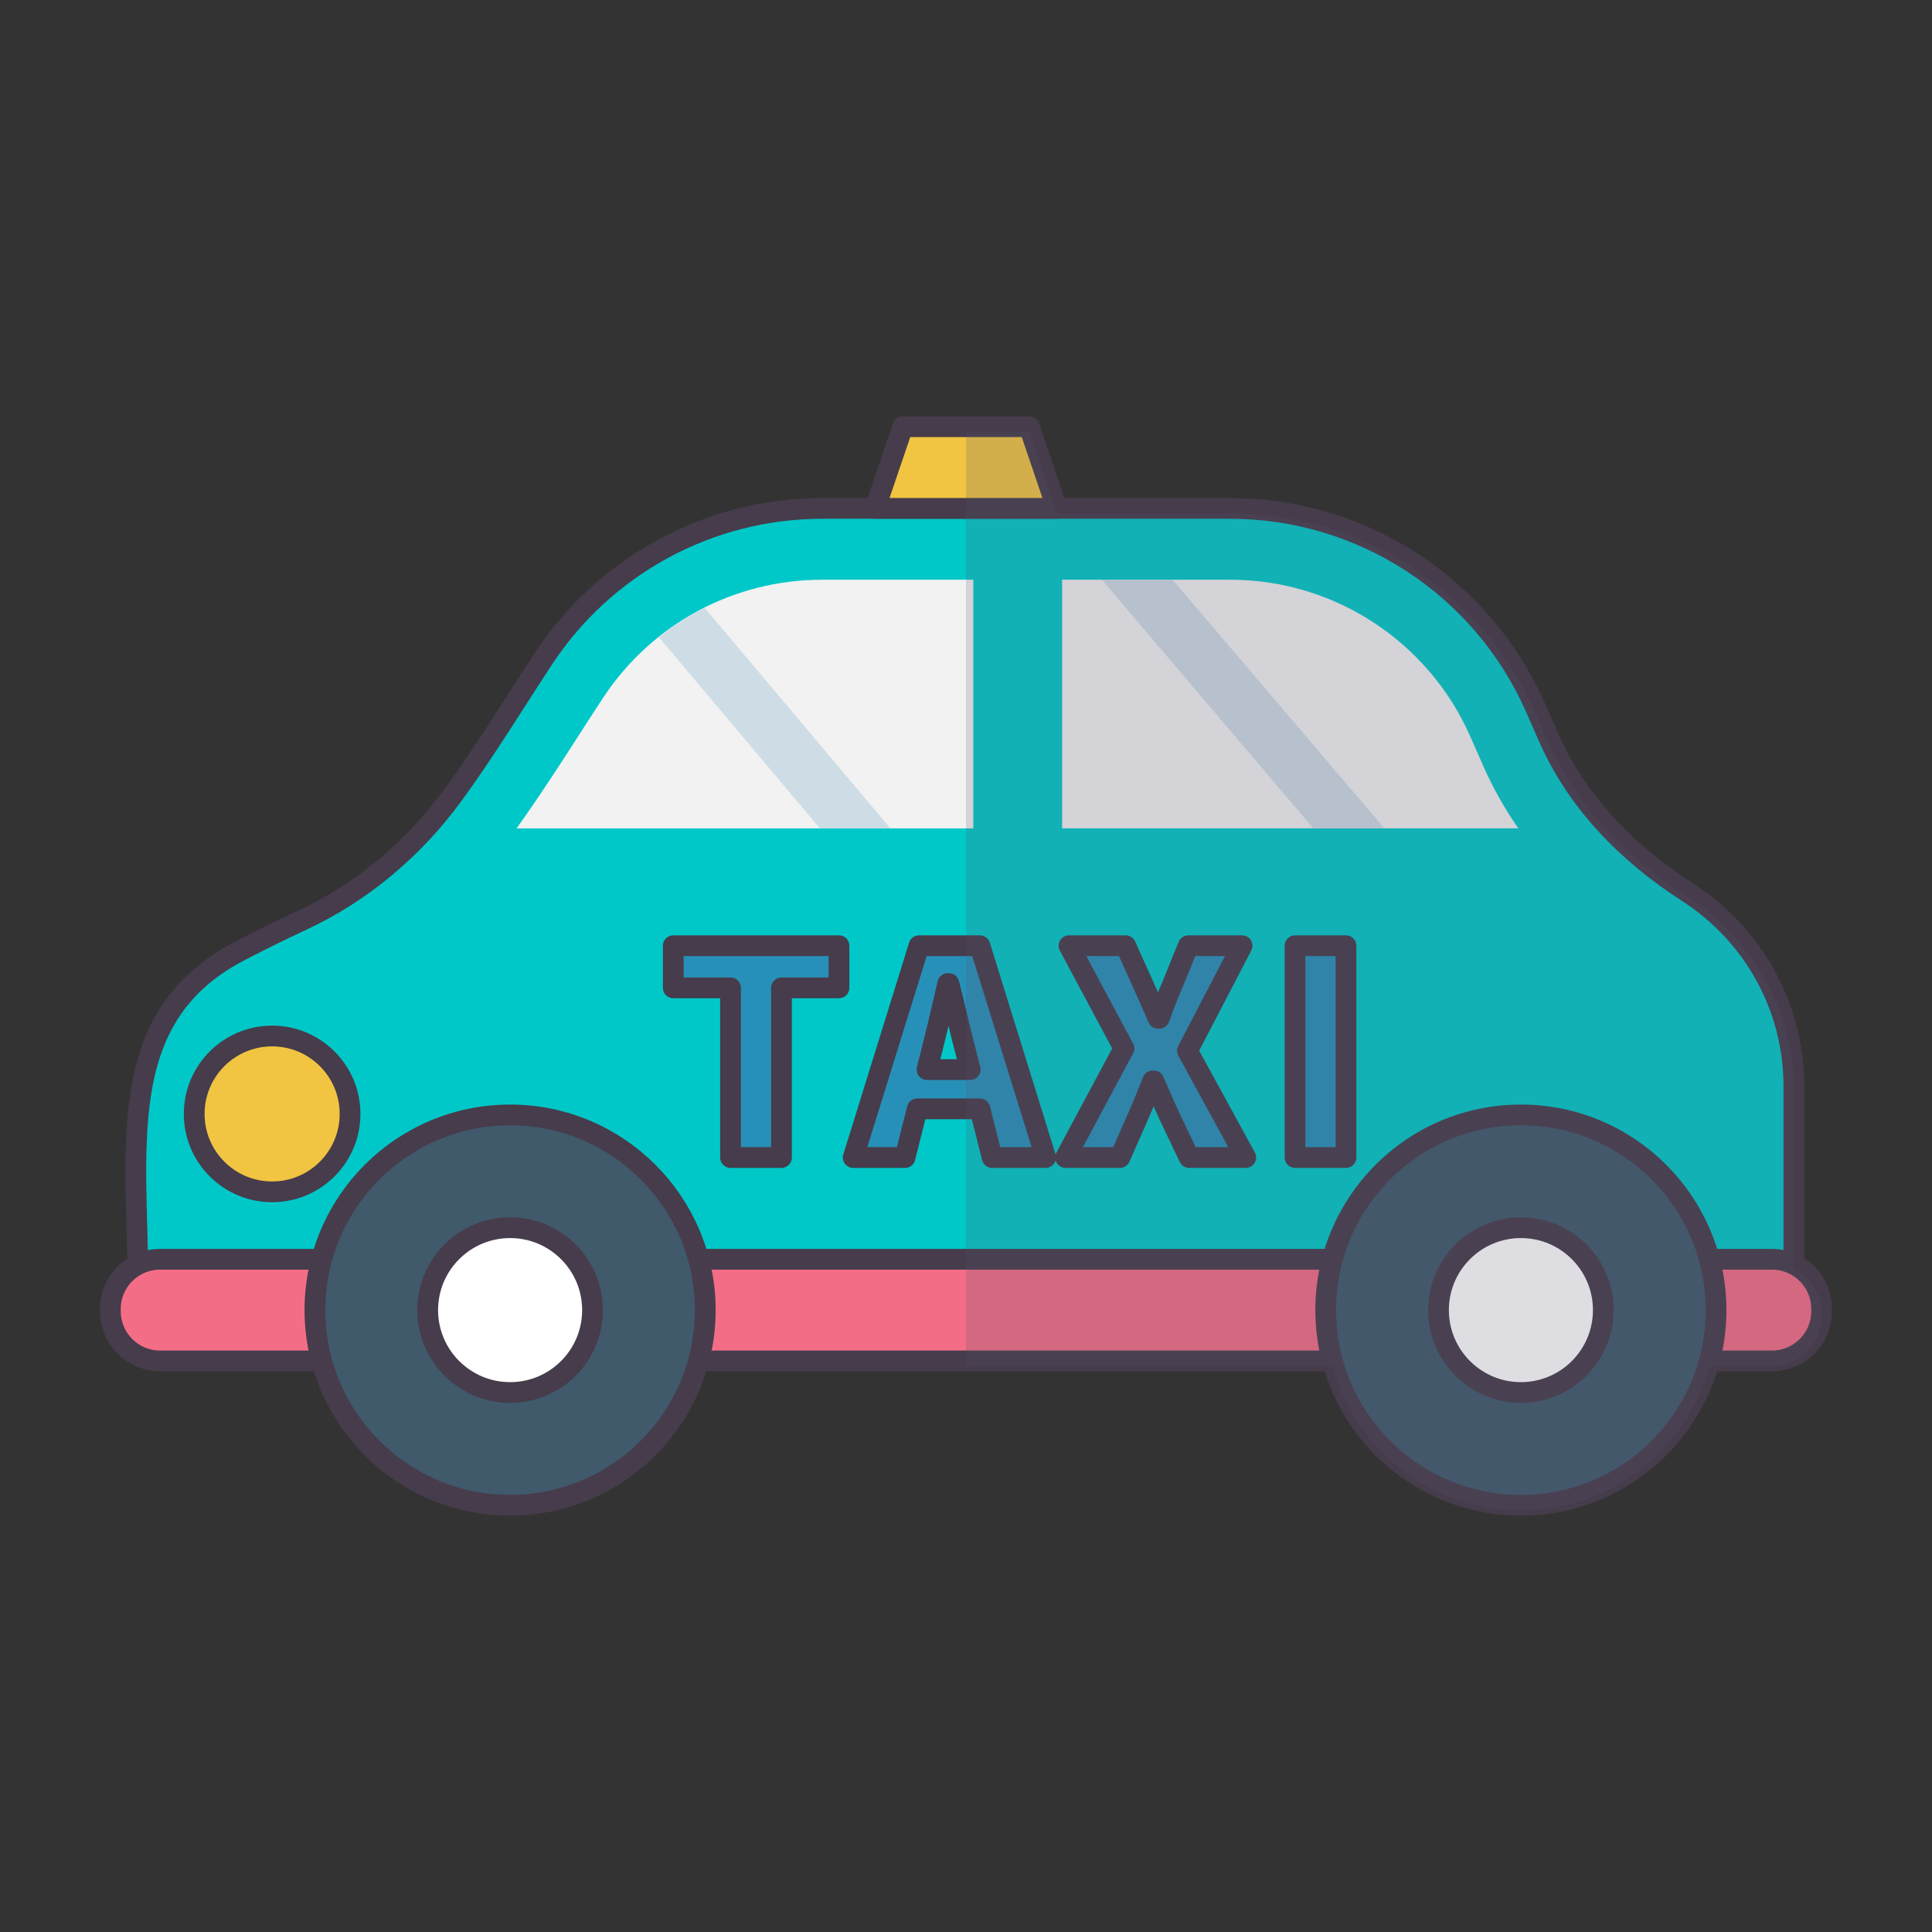
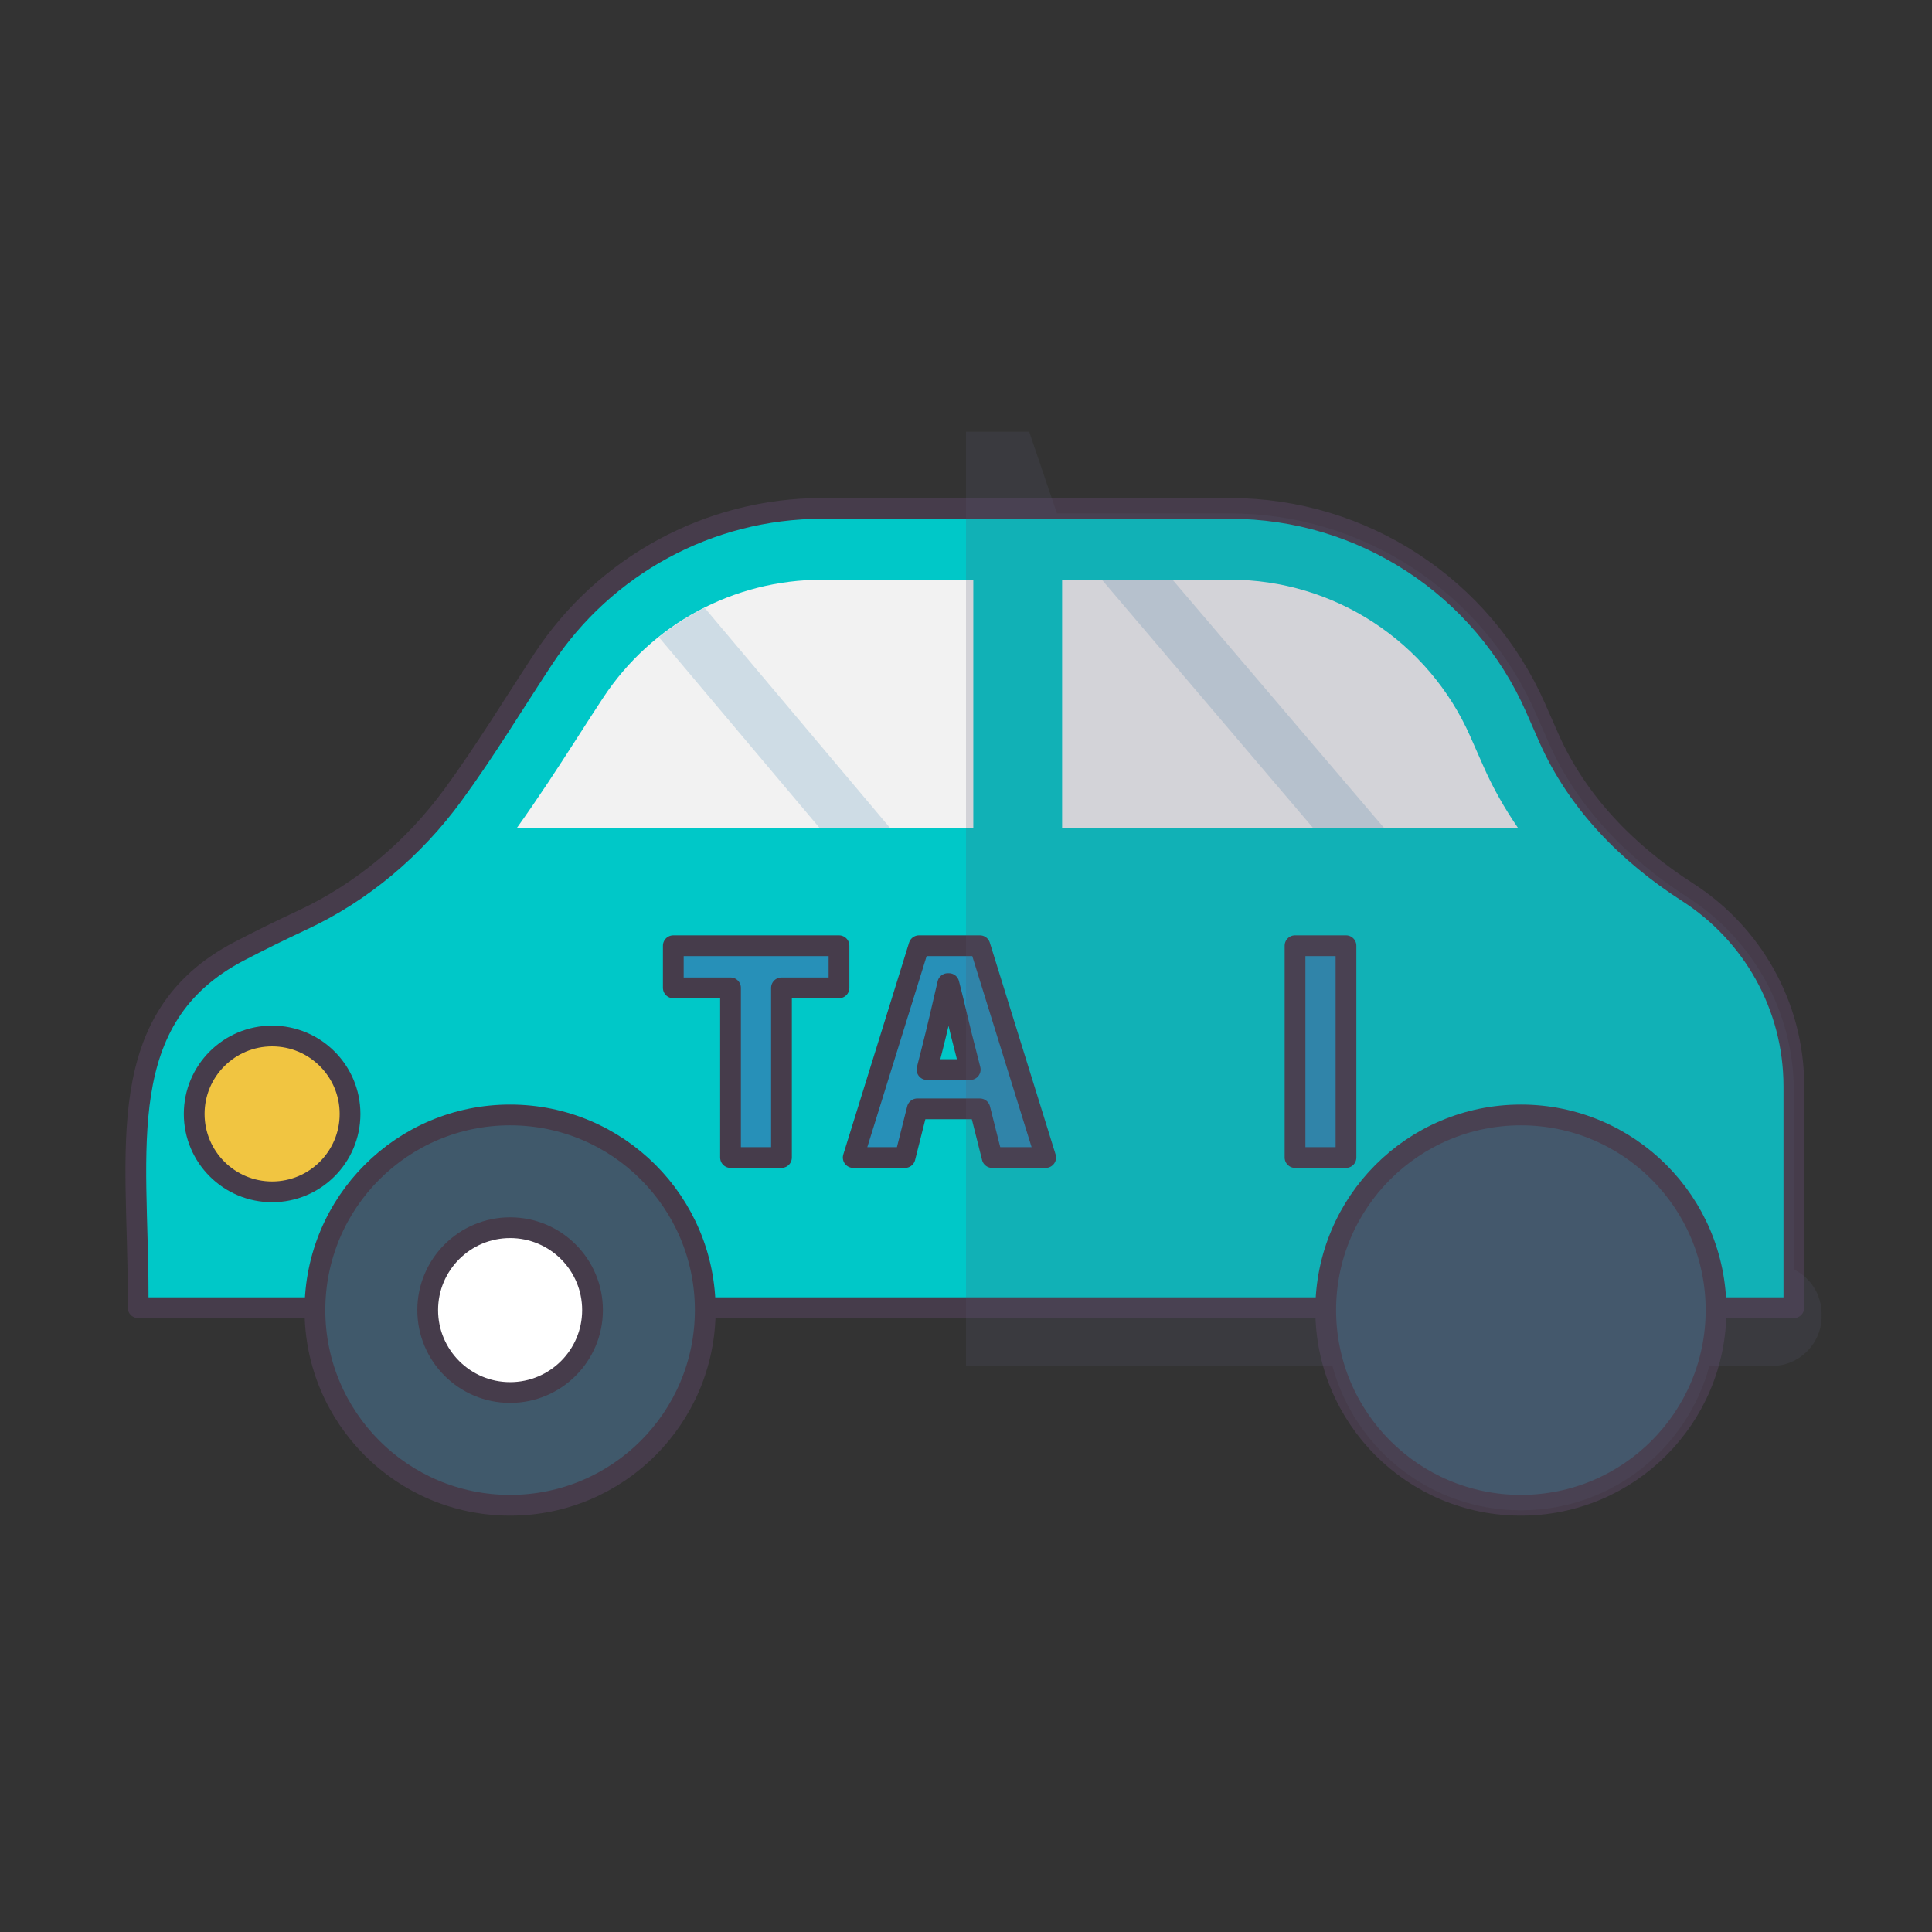
<svg xmlns="http://www.w3.org/2000/svg" version="1.1" id="图层_1" x="0px" y="0px" viewBox="0 0 1024 1024" style="enable-background:new 0 0 1024 1024;" xml:space="preserve">
  <rect x="0" y="0" width="1024" height="1024" fill="#333333" stroke="none" />
  <style type="text/css">
	.st0{fill:#00C8C8;stroke:#463C4B;stroke-width:11;stroke-linecap:round;stroke-linejoin:round;stroke-miterlimit:10;}
	.st1{fill:#FFFFFF;}
	.st2{fill:#CDD6E0;stroke:#463C4B;stroke-width:11;stroke-linecap:round;stroke-linejoin:round;stroke-miterlimit:10;}
	.st3{fill:#F2F2F2;stroke:#463C4B;stroke-width:11;stroke-linecap:round;stroke-linejoin:round;stroke-miterlimit:10;}
	.st4{fill:#CEDCE5;stroke:#463C4B;stroke-width:11;stroke-linecap:round;stroke-linejoin:round;stroke-miterlimit:10;}
	.st5{fill:#F46D86;stroke:#463C4B;stroke-width:11;stroke-linecap:round;stroke-linejoin:round;stroke-miterlimit:10;}
	.st6{fill:#555A6D;stroke:#463C4B;stroke-width:11;stroke-linecap:round;stroke-linejoin:round;stroke-miterlimit:10;}
	.st7{fill:#CEDCE5;}
	.st8{fill:#D94177;stroke:#463C4B;stroke-width:11;stroke-linecap:round;stroke-linejoin:round;stroke-miterlimit:10;}
	.st9{fill:#F1C541;stroke:#463C4B;stroke-width:11;stroke-linecap:round;stroke-linejoin:round;stroke-miterlimit:10;}
	.st10{fill:#00C8C8;stroke:#CEDCE5;stroke-width:12.734;stroke-miterlimit:10;}
	.st11{fill:#2790B8;stroke:#463C4B;stroke-width:11;stroke-linecap:round;stroke-linejoin:round;stroke-miterlimit:10;}
	.st12{fill:#9AB8D1;}
	.st13{fill:#D94177;}
	.st14{fill:#FFD15C;stroke:#463C4B;stroke-width:11;stroke-linecap:round;stroke-linejoin:round;stroke-miterlimit:10;}
	.st15{fill:#40596B;stroke:#463C4B;stroke-width:11;stroke-linecap:round;stroke-linejoin:round;stroke-miterlimit:10;}
	.st16{fill:#FFFFFF;stroke:#463C4B;stroke-width:11;stroke-linecap:round;stroke-linejoin:round;stroke-miterlimit:10;}
	.st17{fill:#F2F2F2;}
	.st18{fill:#9AB8D1;stroke:#463C4B;stroke-width:11;stroke-linecap:round;stroke-linejoin:round;stroke-miterlimit:10;}
	.st19{fill:#87D8F8;stroke:#463C4B;stroke-width:11;stroke-linecap:round;stroke-linejoin:round;stroke-miterlimit:10;}
	.st20{fill:#463C4B;stroke:#463C4B;stroke-width:11;stroke-linecap:round;stroke-linejoin:round;stroke-miterlimit:10;}
	.st21{fill:#00C8C8;}
	.st22{fill:#EF9537;stroke:#463C4B;stroke-width:11;stroke-linecap:round;stroke-linejoin:round;stroke-miterlimit:10;}
	.st23{opacity:0.83;}
	.st24{opacity:0.24;fill:#555A6D;}
	.st25{fill:#40596B;}
	.st26{fill:#F1C541;stroke:#463C4B;stroke-width:9.175;stroke-linecap:round;stroke-linejoin:round;stroke-miterlimit:10;}
	.st27{fill:#9AB8D1;stroke:#463C4B;stroke-width:9.175;stroke-linecap:round;stroke-linejoin:round;stroke-miterlimit:10;}
	.st28{fill:#555A6D;}
	.st29{fill:#F46D86;stroke:#463C4B;stroke-width:9.175;stroke-linecap:round;stroke-linejoin:round;stroke-miterlimit:10;}
	.st30{fill:#555A6D;stroke:#463C4B;stroke-width:9.175;stroke-linecap:round;stroke-linejoin:round;stroke-miterlimit:10;}
	.st31{fill:#2790B8;}
	.st32{fill:#463C4B;}
	.st33{fill:#00C8C8;stroke:#463C4B;stroke-width:9.175;stroke-linecap:round;stroke-linejoin:round;stroke-miterlimit:10;}
	.st34{fill:#F46D86;}
	.st35{fill:#EF9537;}
	.st36{fill:#F1C541;}
	.st37{fill:#F2F2F2;stroke:#463C4B;stroke-width:9.175;stroke-linecap:round;stroke-linejoin:round;stroke-miterlimit:10;}
	.st38{fill:#CDD6E0;}
	.st39{fill:#84DBFF;}
	.st40{fill:#EF9537;stroke:#463C4B;stroke-width:9.175;stroke-linecap:round;stroke-linejoin:round;stroke-miterlimit:10;}
	.st41{fill:#CEDCE5;stroke:#463C4B;stroke-width:9.175;stroke-linecap:round;stroke-linejoin:round;stroke-miterlimit:10;}
	.st42{fill:#6E7384;}
	.st43{fill:#42ADCE;}
	.st44{fill:#334A5E;}
	.st45{fill:none;stroke:#463C4B;stroke-width:11;stroke-linecap:round;stroke-linejoin:round;stroke-miterlimit:10;}
	.st46{fill:#F0AF87;stroke:#463C4B;stroke-width:9.175;stroke-linecap:round;stroke-linejoin:round;stroke-miterlimit:10;}
	.st47{fill:#E5865A;stroke:#463C4B;stroke-width:9.175;stroke-linecap:round;stroke-linejoin:round;stroke-miterlimit:10;}
	.st48{fill:#E5865A;}
	.st49{fill:none;stroke:#555A6D;stroke-width:18;stroke-linecap:round;stroke-linejoin:round;stroke-miterlimit:10;}
	.st50{fill:#D94177;stroke:#463C4B;stroke-width:9.175;stroke-linecap:round;stroke-linejoin:round;stroke-miterlimit:10;}
	.st51{fill:#334A5E;stroke:#463C4B;stroke-width:11;stroke-linecap:round;stroke-linejoin:round;stroke-miterlimit:10;}
	.st52{fill:#F0AF87;}
	.st53{fill:#2790B8;stroke:#463C4B;stroke-width:9.175;stroke-linecap:round;stroke-linejoin:round;stroke-miterlimit:10;}
	.st54{fill:#463C4B;stroke:#463C4B;stroke-width:9.175;stroke-linecap:round;stroke-linejoin:round;stroke-miterlimit:10;}
	.st55{fill:none;stroke:#463C4B;stroke-width:9.175;stroke-linecap:round;stroke-linejoin:round;stroke-miterlimit:10;}
	.st56{fill:#FF7058;stroke:#463C4B;stroke-width:11;stroke-linecap:round;stroke-linejoin:round;stroke-miterlimit:10;}
	.st57{fill:#00A8A3;}
	.st58{fill:url(#SVGID_1_);}
	.st59{fill:#555A6D;stroke:#463C4B;stroke-width:11;stroke-linejoin:round;stroke-miterlimit:10;}
	.st60{fill:#D94177;stroke:#463C4B;stroke-width:11;stroke-linejoin:round;stroke-miterlimit:10;}
	.st61{fill:#F46D86;stroke:#463C4B;stroke-width:11;stroke-linejoin:round;stroke-miterlimit:10;}
	.st62{fill:#FF7058;stroke:#463C4B;stroke-width:11;stroke-linejoin:round;stroke-miterlimit:10;}
	.st63{fill:#463C4B;stroke:#463C4B;stroke-width:11;stroke-linejoin:round;stroke-miterlimit:10;}
	.st64{fill:#F2F2F2;stroke:#463C4B;stroke-width:11;stroke-linejoin:round;stroke-miterlimit:10;}
	.st65{fill:#CEDCE5;stroke:#463C4B;stroke-width:11;stroke-linejoin:round;stroke-miterlimit:10;}
	.st66{fill:#E8EAE9;}
	.st67{fill:none;stroke:#463C4B;stroke-width:10.1;stroke-linecap:round;stroke-linejoin:round;stroke-miterlimit:10;}
	.st68{fill:#FFD15C;}
	.st69{fill:none;stroke:#00C8C8;stroke-width:29.49;stroke-linecap:round;stroke-linejoin:round;stroke-miterlimit:10;}
	.st70{fill:none;stroke:#9AB8D1;stroke-width:21.769;stroke-miterlimit:10;}
	.st71{fill:none;stroke:#00C8C8;stroke-width:35.388;stroke-linecap:round;stroke-linejoin:round;stroke-miterlimit:10;}
	.st72{fill:none;stroke:#2790B8;stroke-width:29.49;stroke-linecap:round;stroke-linejoin:round;stroke-miterlimit:10;}
	.st73{fill:#87D8F8;}
	.st74{fill:#FF7058;}
	.st75{fill:url(#SVGID_2_);}
</style>
  <g>
    <path class="st0" d="M73.21,693.1v-7.46c0-76.29-14.1-146.08,53.5-181.42c11.07-5.78,22.26-11.28,33.56-16.55   c31.86-14.86,59.12-38.02,79.87-66.4c17.06-23.32,32.02-48.05,47.9-72.18c32.36-49.16,87.64-79.63,147.8-79.63h216.08   c70.19,0,133.74,41.48,161.99,105.73l6.85,15.58c15.19,34.55,42.01,61.75,73.76,82.16c33.84,21.76,56.27,59.69,56.27,102.93V693.1   H73.21z" />
-     <path class="st5" d="M84.85,721.32h854.3c14.56,0,26.36-11.8,26.36-26.36v-1.16c0-14.56-11.8-26.36-26.36-26.36H84.85   c-14.56,0-26.36,11.8-26.36,26.36v1.16C58.49,709.52,70.29,721.32,84.85,721.32z" />
    <path class="st15" d="M702.66,694.38c0,57.13,46.31,103.44,103.44,103.44c57.13,0,103.44-46.31,103.44-103.44   c0-57.13-46.31-103.44-103.44-103.44C748.97,590.94,702.66,637.25,702.66,694.38z" />
    <path class="st15" d="M166.92,694.38c0,57.13,46.31,103.44,103.44,103.44s103.44-46.31,103.44-103.44   c0-57.13-46.31-103.44-103.44-103.44S166.92,637.25,166.92,694.38z" />
    <path class="st16" d="M226.69,694.38c0,24.12,19.56,43.68,43.68,43.68c24.12,0,43.68-19.55,43.68-43.68   c0-24.12-19.56-43.68-43.68-43.68C246.24,650.71,226.69,670.26,226.69,694.38z" />
-     <path class="st16" d="M762.43,694.38c0,24.12,19.56,43.68,43.68,43.68c24.12,0,43.68-19.55,43.68-43.68   c0-24.12-19.55-43.68-43.68-43.68C781.98,650.71,762.43,670.26,762.43,694.38z" />
    <path class="st17" d="M273.8,439.05c11.25-15.72,21.69-31.77,31.72-47.38c4.67-7.28,9.36-14.56,14.12-21.8   c25.8-39.2,69.24-62.61,116.22-62.61h80.01v131.8H273.8z" />
    <path class="st17" d="M562.94,439.05v-131.8h88.98c55.19,0,105.18,32.64,127.4,83.18l6.85,15.54   c5.08,11.56,11.31,22.58,18.56,33.08H562.94z" />
    <path class="st7" d="M434.57,439.05l-85.32-101.3c7.55-6.03,15.63-11.27,24.23-15.59l98.45,116.89H434.57z" />
    <polygon class="st7" points="696.13,439.05 584.01,307.25 621.45,307.25 733.77,439.05  " />
-     <polygon class="st9" points="463.79,269.46 560.2,269.46 545.5,226.17 478.5,226.17  " />
    <g>
      <path class="st11" d="M387.19,523.58h-30.33v-22.33h87.82v22.33H414.2v89.93h-27.01V523.58z" />
      <path class="st11" d="M519.37,587.71h-33.2l-6.49,25.8h-27.46l34.86-112.26h32.29l34.86,112.26h-28.37L519.37,587.71z     M514.24,566.89l-2.41-9.51c-3.02-11.17-5.88-24.6-8.9-36.06h-0.6c-2.72,11.77-5.73,24.9-8.6,36.06l-2.41,9.51H514.24z" />
-       <path class="st11" d="M595.71,555.72l-29.12-54.47h30.03l9.05,20.07c2.41,5.28,4.98,11.17,8.15,18.41h0.6    c2.56-7.24,4.98-13.13,7.24-18.41l8.15-20.07h28.52l-28.97,55.68l30.93,56.58h-30.03l-10.41-21.88    c-2.72-5.88-5.28-11.77-8.3-18.71h-0.6c-2.72,6.94-5.13,12.83-7.7,18.71l-9.66,21.88h-28.82L595.71,555.72z" />
      <path class="st11" d="M686.39,501.25h27.01v112.26h-27.01V501.25z" />
    </g>
    <circle class="st9" cx="144.23" cy="590.4" r="41.3" />
  </g>
  <g class="st23">
    <path class="st24" d="M950.78,672.81v-94.29c0-43.23-22.42-81.17-56.27-102.93c-31.75-20.41-58.56-47.61-73.76-82.16l-6.85-15.58   c-28.25-64.25-91.8-105.73-161.99-105.73H560.2l-14.7-43.28H512v495.15h194.21c11.86,44.06,52.08,76.5,99.89,76.5   c47.81,0,88.04-32.44,99.89-76.5h33.15c14.56,0,26.36-11.8,26.36-26.36v-1.16C965.51,686.09,959.51,677.11,950.78,672.81z" />
  </g>
  <g>
</g>
</svg>